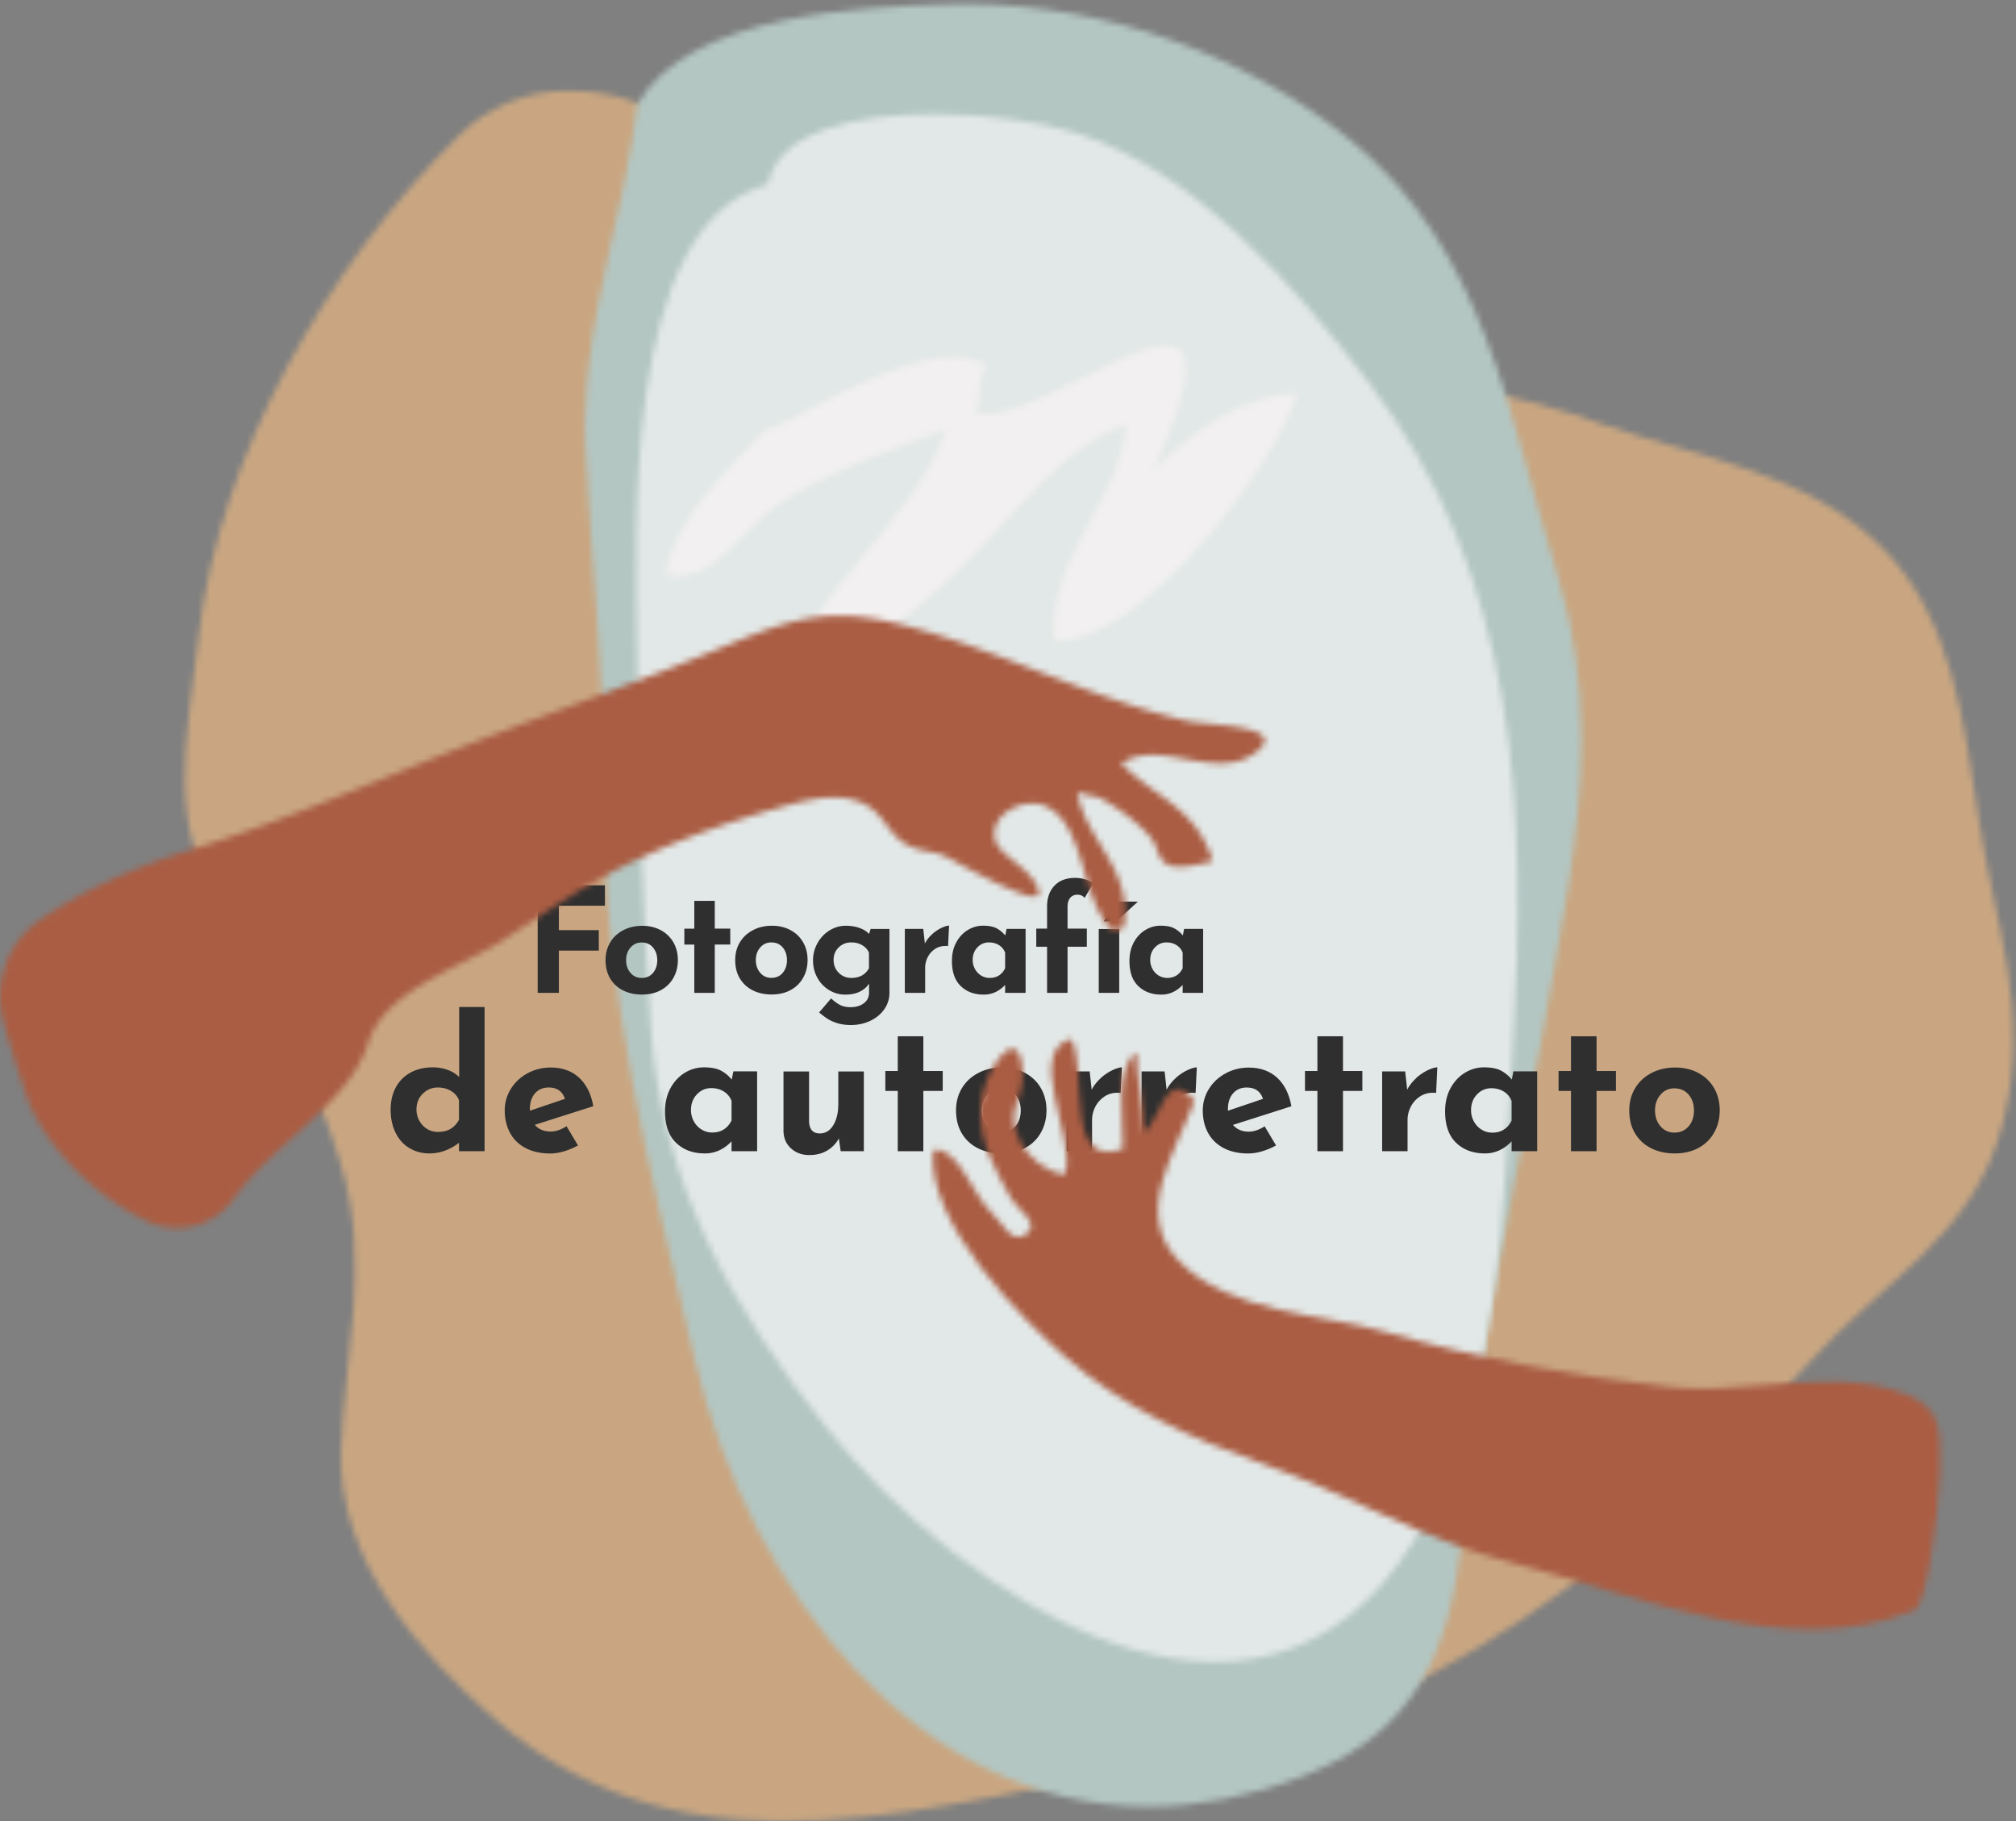
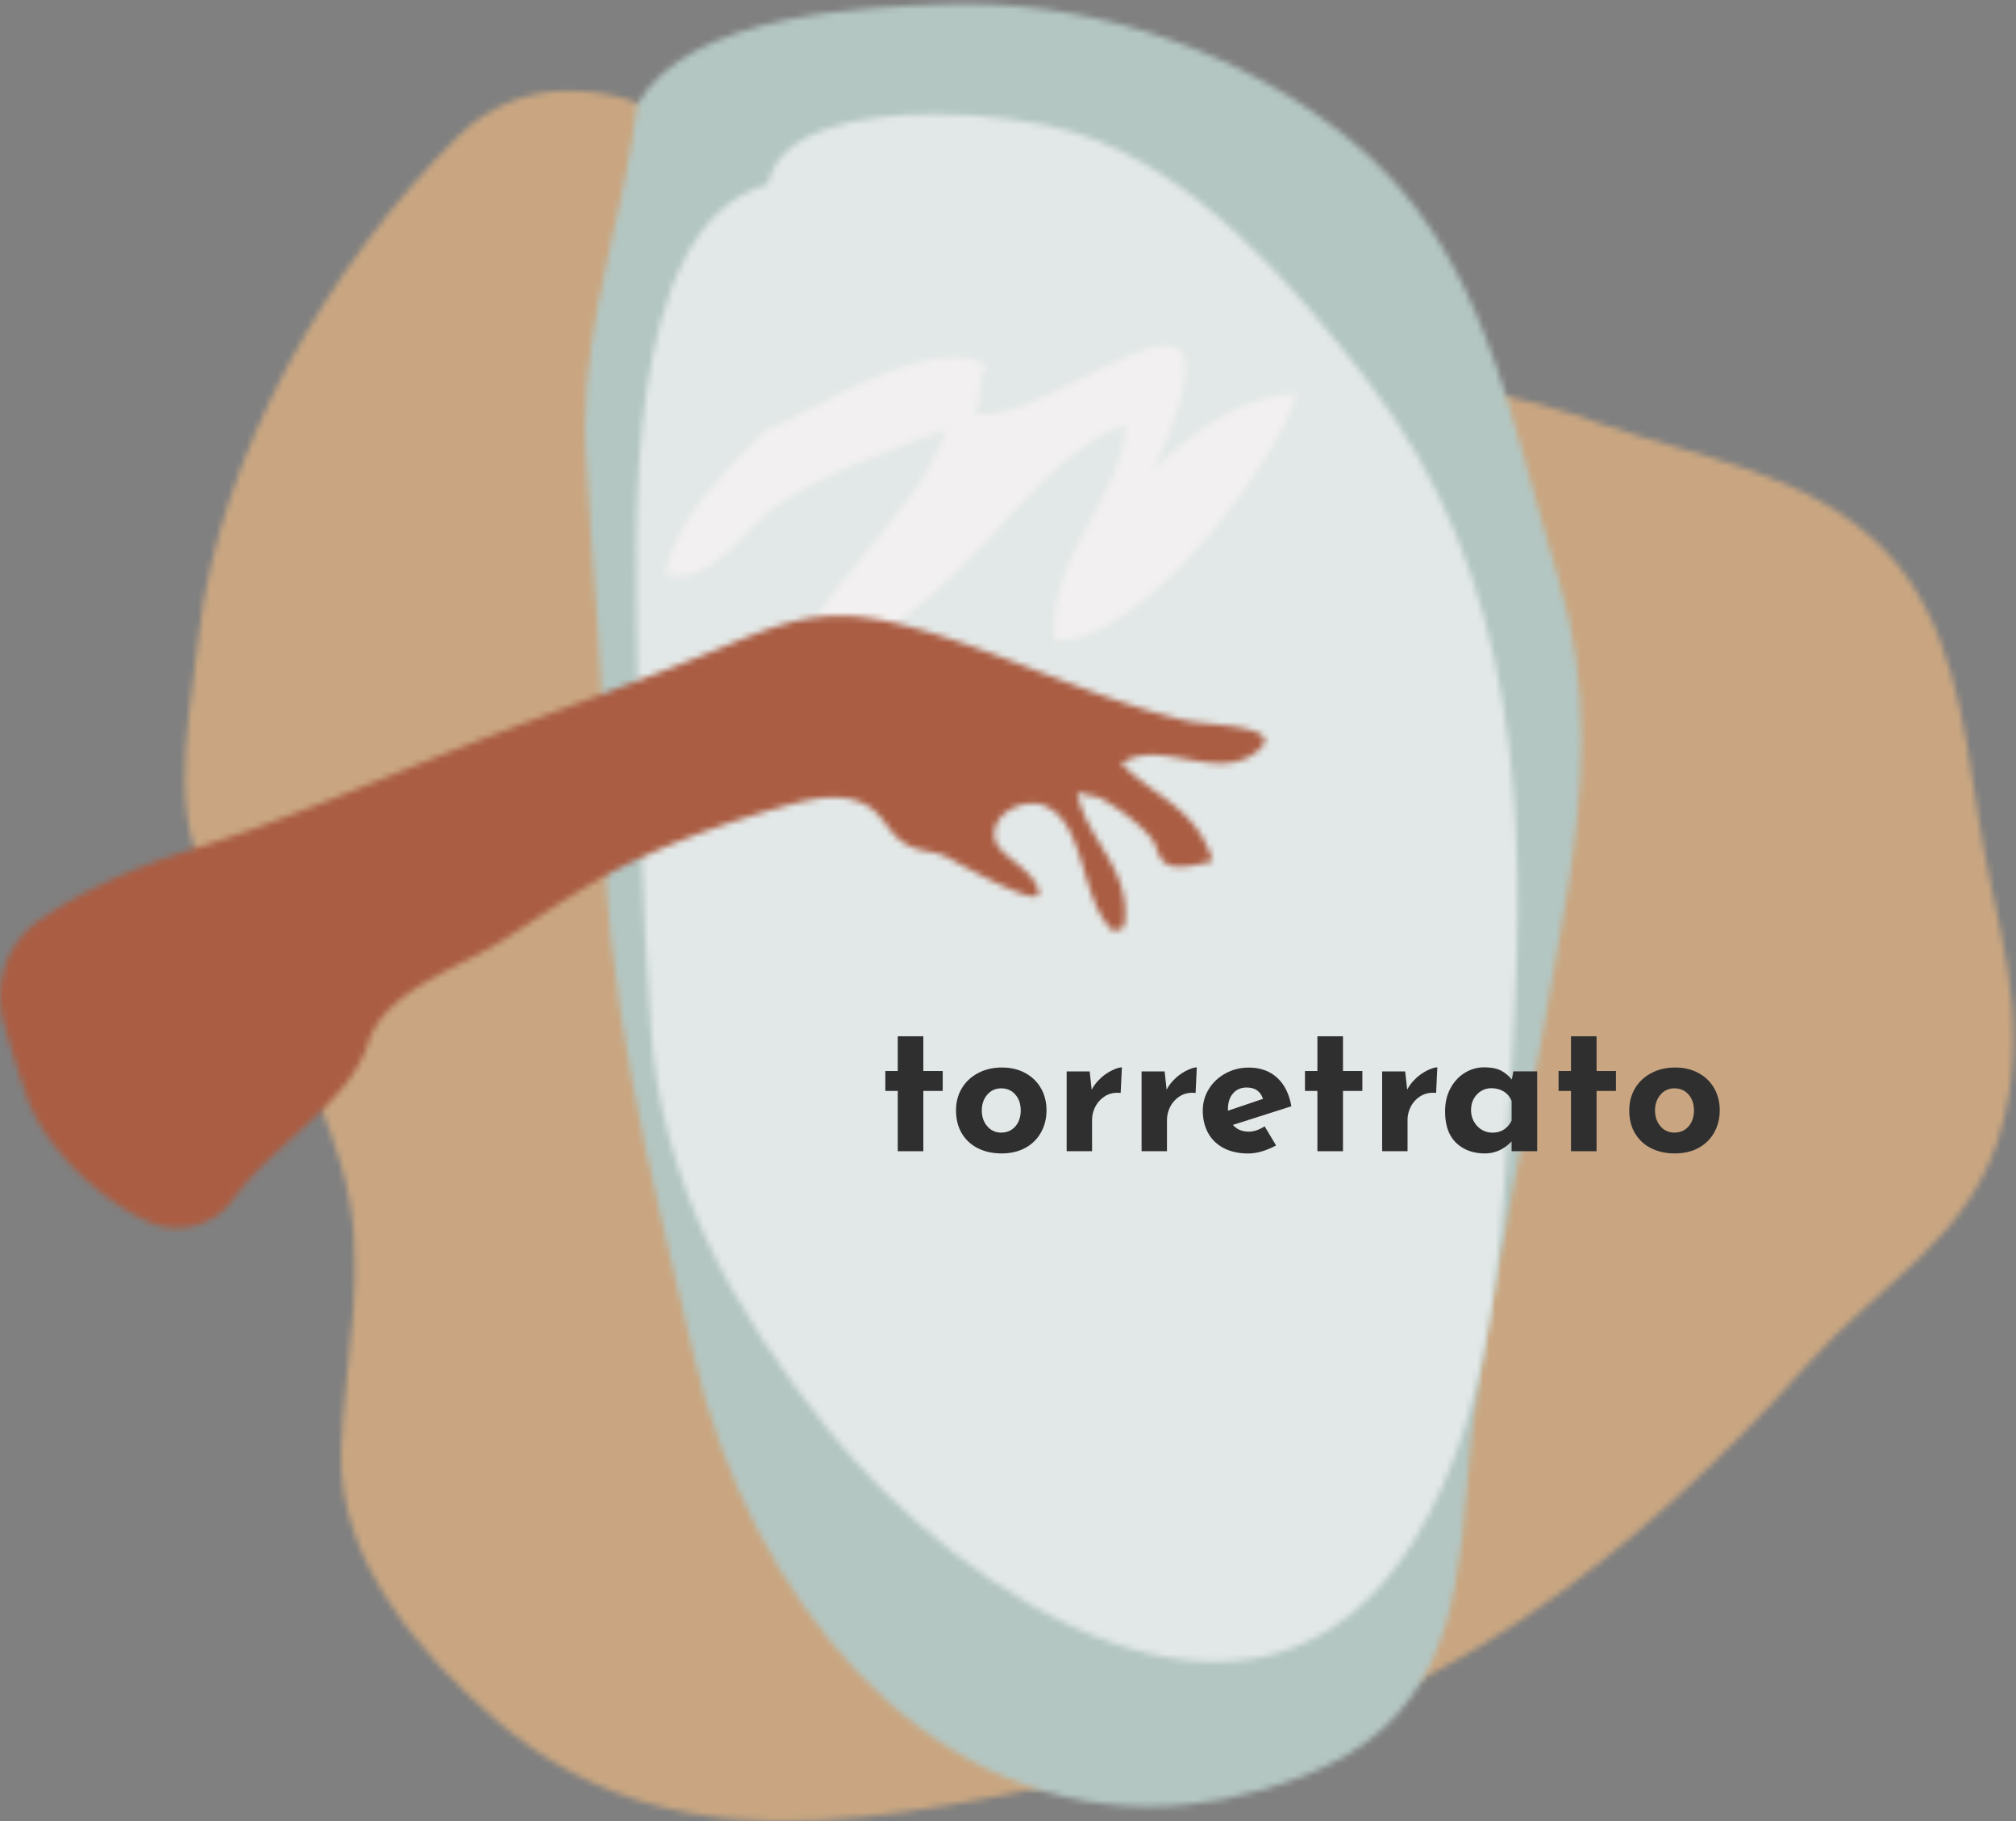
<svg xmlns="http://www.w3.org/2000/svg" xmlns:xlink="http://www.w3.org/1999/xlink" width="331" height="299">
  <rect width="100%" height="100%" fill="#808080" stroke="none" />
  <defs>
    <path d="M62.95.918C56.422.94 50.14 3.55 45.446 8.164 23.783 29.457 5.998 60.876 2.633 90.352.484 109.18-2.8 120.626 7.018 136.687c7.24 11.846 14.975 27.197 18.975 40.56 4.918 16.432.56 30.657.024 47.02-.578 17.67 12.704 33.097 25.367 44.082 32.74 28.398 73.042 13.153 110.743 7.235 41.675-6.542 76.92-34.44 104.693-65.652 12.452-13.994 27.434-20.85 32.097-39.845 4.55-18.53-1.387-31.955-4.12-50.076-2.268-15.026-4.35-32.5-15.485-43.816-12.57-12.76-30.158-14.92-46.04-20.49-7.962-2.793-12.964-4.237-21.5-5.685-14.748-2.5-19.023-12.286-31.286-19.915-26.804-16.674-59.685-3.3-88.154-16.122C82.616 9.608 79.143.918 63.095.918h-.144z" id="A" />
    <path d="M62.014.65L57.8.753c-10.627.497-40.62 1.14-49.188 16.42C6.548 35 .108 51.6.047 69.748v.53c.003 1.056.03 2.118.08 3.186.904 19.384 3.26 37.315 3.02 56.845-.383 31.566 7.664 62.432 14.866 92.714 9.214 38.735 36.8 73.504 74.5 73.57h.21c7.995-.014 16.442-1.59 25.267-5.014 21.78-8.454 25.164-25.186 26.832-47.145 1.896-24.976 8.23-50.034 12.458-74.75 2.84-16.6 6.33-32.134 6.363-48.01v-.428c-.017-8.69-1.082-17.484-3.87-26.605-8.097-26.514-11.837-53.69-34.263-71.816C107.98 8.65 85.2.717 62.607.65h-.593z" id="B" />
    <path d="M22.077 12.263C-2.38 18.8.445 71.167.606 89.527c.174 20.123.86 40.962 2.223 61.054 1.726 25.46 13.347 46.286 28.907 65.847 21.704 27.285 70.5 60.383 96.41 18.523 14.3-23.087 14.633-54.452 16.22-80.84 2.34-38.9 1.047-77.04-23.636-109.337C108.6 28.91 92.056 9.868 72.4 3.723 67.053 2.055 58.183.726 49.357.726 36.49.726 23.71 3.55 22.077 12.263z" id="C" />
    <path d="M68.093 6.38c-6.282 3.167-12.817 6.335-16.923 5.516.94-2.167.32-5.522 1.74-7.983-5.985-3.33-15.915.666-23.922 4.66-5.924 2.956-10.795 5.912-12.235 5.9C10.807 20.635 1.258 29.78.38 38.33 8.264 40.066 12.6 30.96 18.523 26.98c8.11-5.448 18.706-9.156 27.71-12.408C41.545 29.84 22.09 41.7 20.388 57.623c12.83-6.588 22.608-14.142 32.72-24.915 6.692-7.13 13.766-15.96 22.756-18.986-.752 12.198-13.018 21.984-11.707 35.404 14.047.86 36.193-28.718 39.805-40.44-8.482-.177-18.056 6.683-23.566 12.628C87.415 5.518 86.683.732 82.39.732 79.093.73 73.694 3.555 68.093 6.38z" id="D" />
    <path d="M119.483 4.896c-14.234 5.968-28.81 10.97-43.158 16.556C61.36 27.28 46.948 33.686 31.58 38.423c-7.134 2.2-14.264 5.105-20.76 8.887-1.363.793-2.668 1.677-3.98 2.528C2.523 52.637.03 57.466 0 62.52v.19a15.55 15.55 0 0 0 .583 4.117c1.162 4.125 2.484 8.206 3.636 11.73 2.553 7.82 10.927 16.74 19.947 20.942 4.98 2.32 10.935.853 14.17-3.675 6.416-8.982 19.05-15.73 22.084-25.542 2.667-8.62 14.91-12.314 21.92-16.782 5.736-3.656 11.312-7.615 17.283-10.848 8.8-4.765 18.58-8.297 28.143-11.017 4.678-1.33 10.394-2.933 14.738-.3 2.408 1.46 3.433 4.322 5.646 5.864 2.482 1.73 4.497 1.317 7.064 2.38.54.225 15.98 9.16 15.345 5.877-.746-3.84-6.68-5.883-7.226-8.77-.775-4.1 4.785-6.752 8.095-5.438 6.998 2.78 5.83 15.93 11.513 20.702.547-.278 1.02-.467 1.578-.732 1.66-9.45-6.526-14.527-7.634-22.256.7.54 3.06.675 3.817 1.092 2.647 1.46 5.87 3.732 8.124 6.307 1.47 1.678 1.02 3.683 3.05 4.624 1.786.83 5.49-.19 7.242-.66-2.803-8.832-9.518-10.367-15.018-15.99 3.112-2.08 6.875-1.394 10.666-.707 3.907.708 7.845 1.417 11.135-.906 1.196-.845 1.712-1.535 1.736-2.103v-.082c-.106-2.518-10.1-2.577-12.69-3.177-16.175-3.755-30.885-11.697-46.718-15.76C144.27.583 140.948.104 137.84.104c-5.92 0-11.068 1.734-18.356 4.792z" id="E" />
-     <path d="M21.854 22.81c-2.666-.253-5.928-2.437-7.394-5.498-2.53-5.28.642-6.427.447-11.167-.38-9.226-6.69-.2-6.93 5.55-.254 6.075 2.517 10.443 5.04 15.087.964 1.777 5.228 4.16 2.246 5.988-2.3 1.41-3.858-2.24-5.327-3.543-3.156-2.796-5.65-11.1-9.695-10.413C-1.043 30.777 15 46.7 21.818 52.686c9.812 8.625 21.2 13.615 32.55 17.64C68.27 75.258 81.033 82.966 95.316 86.6c20.195 5.14 45.127 16.242 65.683 7.855 2.324.07 4.298-16.25 4.532-23.02.264-7.6-.428-10.318-5.267-12.392-7.04-3.018-15.47-2.34-23.694-1.663-5.182.427-10.283.853-14.906.356C105.92 56.04 89.413 53.033 74 48.543c-9.457-2.755-25.2-2.924-33.48-11.548-7.587-7.912-.47-17.81 2.568-26.234-4.465-5.98-5.82 3.428-8.223 5.127.05-4.46-1.364-8.668-1.282-13.13-3.666 2.684-2.076 11.29-2.207 15.845-9.678 3.44-5.73-12.168-8.446-18.054-7.728 2.027.852 16.362-1.076 22.263z" id="F" />
    <path id="G" d="M151.6 170.13v5.7h3.18v3.27h-3.18v9.9h-4.2v-9.9h-2.04v-3.27h2.04v-5.7z" />
    <path id="H" d="M180.704 177c.63-.56 1.274-.995 1.935-1.305s1.18-.465 1.56-.465l-.2 4.2c-.12-.02-.3-.03-.51-.03-.84 0-1.58.22-2.218.66s-1.13 1.005-1.47 1.695-.5 1.395-.5 2.115V189h-4.17v-13.1h3.78l.33 3c.36-.7.855-1.33 1.485-1.9" />
  </defs>
  <g fill="none" fill-rule="evenodd">
    <g transform="translate(30 14)">
      <mask id="I" fill="#fff">
        <use xlink:href="#A" />
      </mask>
      <path fill="#c9a681" mask="url(#I)" d="M-4.672 290h310.25V-4.082H-4.672z" />
    </g>
    <g transform="translate(96)">
      <mask id="J" fill="#fff">
        <use xlink:href="#B" />
      </mask>
      <path fill="#b3c6c2" mask="url(#J)" d="M-4.953 301.592h173.607V-4.352H-4.953z" />
    </g>
    <g transform="translate(104 18)">
      <mask id="K" fill="#fff">
        <use xlink:href="#C" />
      </mask>
      <path fill="#e2e8e7" mask="url(#K)" d="M-4.57 259.83h154.75V-4.274H-4.57z" />
    </g>
    <g transform="translate(109 56)">
      <mask id="L" fill="#fff">
        <use xlink:href="#D" />
      </mask>
      <path fill="#f2f0f0" mask="url(#L)" d="M-4.62 62.623h113.58V-4.27H-4.62z" />
    </g>
    <g fill="#2f2f2f">
-       <path d="M99.32 145.336v3.36h-7.56v4.008h6.553v3.36H91.76V163h-3.48v-17.664zm4.2 14.388c.48.553 1.088.828 1.824.828.768 0 1.4-.27 1.86-.815s.708-1.24.708-2.088-.237-1.544-.708-2.1-1.093-.815-1.86-.815c-.736 0-1.344.275-1.824.828s-.72 1.244-.72 2.076.24 1.523.72 2.075m-3.348-4.98c.504-.848 1.216-1.516 2.137-2.004s1.963-.733 3.13-.733 2.196.244 3.084.733a5.17 5.17 0 0 1 2.053 2.004c.48.848.72 1.808.72 2.88s-.24 2.04-.72 2.905a5.11 5.11 0 0 1-2.053 2.027c-.888.488-1.932.732-3.13.732-1.17 0-2.205-.228-3.1-.684a5.04 5.04 0 0 1-2.112-1.955c-.504-.85-.756-1.857-.756-3.025 0-1.07.252-2.032.756-2.88m17.173-6.84v4.56h2.545v2.616h-2.545V163h-3.36v-7.92h-1.633v-2.616h1.633v-4.56zm7.464 11.82c.48.553 1.088.828 1.823.828.77 0 1.4-.27 1.862-.815s.707-1.24.707-2.088-.237-1.544-.707-2.1-1.093-.815-1.862-.815c-.735 0-1.344.275-1.823.828s-.72 1.244-.72 2.076.24 1.523.72 2.075m-3.35-4.98c.504-.848 1.217-1.516 2.137-2.004s1.964-.733 3.132-.733 2.196.244 3.084.733a5.16 5.16 0 0 1 2.052 2.004c.48.847.72 1.808.72 2.88s-.24 2.04-.72 2.905-1.164 1.54-2.052 2.027-1.933.732-3.132.732c-1.168 0-2.205-.228-3.108-.684s-1.6-1.108-2.113-1.955-.755-1.857-.755-3.025c0-1.07.25-2.032.755-2.88m21.206 4.225V156.4c-.225-.513-.597-.92-1.117-1.225s-1.115-.456-1.787-.456c-.817 0-1.504.272-2.065.816s-.84 1.233-.84 2.064.28 1.532.84 2.1 1.248.852 2.065.852c1.343 0 2.3-.527 2.904-1.584zm3.36-6.456V163a4.59 4.59 0 0 1-.851 2.7c-.57.808-1.336 1.44-2.305 1.896s-2.02.685-3.156.685c-.863 0-1.62-.105-2.268-.313s-1.168-.44-1.56-.695-.86-.6-1.405-1.057l1.968-2.304c.48.448.956.8 1.428 1.056s1.068.384 1.8.384c.848 0 1.56-.212 2.136-.636s.864-1.012.864-1.764v-1.488c-.32.544-.812.984-1.477 1.32s-1.476.504-2.435.504a5 5 0 0 1-2.63-.732 5.38 5.38 0 0 1-1.932-2.016c-.482-.856-.72-1.803-.72-2.843a5.75 5.75 0 0 1 .755-2.905c.504-.88 1.168-1.567 1.993-2.064s1.692-.743 2.604-.743c.863 0 1.63.124 2.303.372s1.184.572 1.537.97l.264-.816h3.095zm6.996.888c.504-.448 1.02-.796 1.548-1.044s.944-.372 1.248-.372l-.168 3.36a2.81 2.81 0 0 0-.408-.023c-.672 0-1.265.176-1.777.527a3.48 3.48 0 0 0-1.175 1.357c-.27.552-.4 1.116-.4 1.692V163h-3.336v-10.5h3.025l.265 2.4c.287-.56.683-1.065 1.187-1.512m11.99 5.57V156.4c-.192-.513-.525-.92-.996-1.225s-1.03-.456-1.668-.456c-.736 0-1.365.272-1.885.816s-.78 1.233-.78 2.064a3 3 0 0 0 .384 1.5 2.84 2.84 0 0 0 1.02 1.068 2.62 2.62 0 0 0 1.379.384c1.168 0 2.017-.527 2.545-1.584zm3.36-6.456V163h-3.36v-1.296c-1.008 1.056-2.177 1.584-3.504 1.584-1.553 0-2.812-.464-3.78-1.4s-1.45-2.305-1.45-4.13c0-1.152.236-2.163.708-3.035s1.1-1.55 1.883-2.03a4.74 4.74 0 0 1 2.52-.719c.928 0 1.664.14 2.2.42s1.023.675 1.44 1.187l.217-1.08h3.12zm3.527 2.928h-1.775v-2.977h1.775v-3.647c0-1.408.404-2.54 1.213-3.397s1.947-1.284 3.42-1.284c.48 0 .992.073 1.535.216a4.21 4.21 0 0 1 1.416.65l-1.416 2.423c-.287-.35-.68-.527-1.176-.527s-.9.168-1.187.504-.444.84-.444 1.512v3.55h3.168v2.977h-3.168V163h-3.36v-7.56z" />
-       <path d="M183.272 151.264h-2.04l1.873-3.24h3.72l-3.552 3.24zM180.4 163h3.36v-10.488h-3.36V163zm13.777-4.032V156.4a2.45 2.45 0 0 0-.996-1.225c-.472-.304-1.028-.456-1.668-.456a2.51 2.51 0 0 0-1.884.816c-.52.544-.78 1.233-.78 2.064a3.01 3.01 0 0 0 .384 1.5 2.84 2.84 0 0 0 1.02 1.068 2.62 2.62 0 0 0 1.38.384c1.168 0 2.016-.527 2.544-1.584zm3.36-6.456V163h-3.36v-1.296c-1.008 1.056-2.177 1.584-3.504 1.584-1.552 0-2.8-.464-3.78-1.4s-1.45-2.305-1.45-4.13c0-1.152.235-2.163.707-3.035s1.1-1.55 1.884-2.03a4.74 4.74 0 0 1 2.52-.719c.928 0 1.664.14 2.208.42s1.024.675 1.44 1.187l.216-1.08h3.12zM73.98 185.325c.56-.33 1.02-.825 1.38-1.485v-3.2c-.24-.64-.67-1.15-1.3-1.53s-1.35-.57-2.2-.57c-.94 0-1.754.34-2.444 1.02s-1.035 1.54-1.035 2.58c0 .68.16 1.304.48 1.875a3.56 3.56 0 0 0 1.275 1.335c.53.32 1.105.48 1.725.48.84 0 1.54-.165 2.1-.495zm5.58-19.995V189h-4.2v-1.38c-1.52 1.16-3.14 1.74-4.86 1.74-1.22 0-2.3-.3-3.27-.87s-1.716-1.4-2.266-2.5-.824-2.35-.824-3.8c0-1.44.295-2.685.885-3.735a5.95 5.95 0 0 1 2.445-2.401c1.04-.55 2.23-.824 3.57-.824a7.21 7.21 0 0 1 2.43.405c.76.27 1.4.665 1.92 1.185v-11.5h4.17zm8.28 14.17c-.56.64-.84 1.5-.84 2.58v.27l5.76-1.95c-.42-1.24-1.3-1.86-2.67-1.86-.94 0-1.7.32-2.25.96m5.2 5.43l1.86 3.12a11.46 11.46 0 0 1-2.28.96c-.8.24-1.56.36-2.28.36-1.56 0-2.906-.296-4.035-.886s-1.985-1.42-2.565-2.5-.87-2.295-.87-3.676a6.58 6.58 0 0 1 1.005-3.54c.67-1.08 1.584-1.934 2.745-2.564s2.43-.945 3.8-.945c1.88 0 3.424.55 4.635 1.65s1.995 2.67 2.355 4.7l-9.6 3.06c.64.74 1.5 1.1 2.6 1.1.84 0 1.7-.3 2.6-.87m27.1-.96v-3.2a3.06 3.06 0 0 0-1.244-1.53c-.6-.38-1.285-.57-2.086-.57-.92 0-1.705.34-2.355 1.02s-.975 1.54-.975 2.58c0 .68.16 1.305.48 1.875s.745 1.016 1.276 1.335a3.27 3.27 0 0 0 1.724.48c1.46 0 2.52-.66 3.18-1.98zm4.2-8.07V189h-4.2v-1.62c-1.26 1.32-2.72 1.98-4.38 1.98-1.94 0-3.516-.58-4.725-1.74s-1.816-2.88-1.816-5.16c0-1.44.295-2.705.885-3.795s1.375-1.934 2.355-2.535a5.93 5.93 0 0 1 3.151-.899c1.16 0 2.08.174 2.76.524s1.28.846 1.8 1.485l.27-1.35h3.9zm17.52.01V189h-3.8l-.3-2.1a5.15 5.15 0 0 1-1.935 1.994c-.83.5-1.806.735-2.926.735-1.2 0-2.2-.37-3-1.1s-1.2-1.68-1.23-2.82v-9.8h4.2v8.25c.06 1.28.65 1.92 1.77 1.92.92 0 1.654-.45 2.205-1.35s.825-2.06.825-3.48v-5.34h4.2z" />
      <use xlink:href="#G" />
      <path d="M162.1 184.905a2.89 2.89 0 0 0 2.279 1.035c.96 0 1.735-.34 2.325-1.02s.885-1.55.885-2.61-.295-1.93-.885-2.61-1.365-1.02-2.325-1.02c-.92 0-1.68.346-2.28 1.036s-.9 1.555-.9 2.594.3 1.906.9 2.596m-4.186-6.226c.63-1.06 1.52-1.894 2.67-2.504s2.455-.916 3.915-.916 2.746.306 3.855.916 1.966 1.445 2.565 2.504.9 2.26.9 3.6-.3 2.55-.9 3.63a6.38 6.38 0 0 1-2.565 2.535c-1.11.61-2.414.915-3.914.915-1.46 0-2.756-.285-3.885-.855a6.3 6.3 0 0 1-2.641-2.446c-.63-1.06-.945-2.32-.945-3.78 0-1.34.316-2.54.945-3.6" />
      <use xlink:href="#H" />
      <use xlink:href="#H" x="12.301" />
      <path d="M202.45 179.5c-.56.64-.84 1.5-.84 2.58v.27l5.76-1.95c-.42-1.24-1.3-1.86-2.67-1.86-.94 0-1.7.32-2.25.96m5.2 5.43l1.86 3.12c-.72.4-1.48.72-2.28.96s-1.56.36-2.282.36c-1.56 0-2.904-.296-4.034-.886s-1.985-1.42-2.565-2.49-.87-2.295-.87-3.676c0-1.28.333-2.46 1.003-3.54s1.586-1.934 2.747-2.564 2.43-.945 3.81-.945c1.88 0 3.425.55 4.635 1.65s1.995 2.67 2.354 4.7l-9.6 3.06c.64.74 1.51 1.11 2.6 1.11.84 0 1.7-.3 2.6-.87" />
      <use xlink:href="#G" x="68.9" />
      <path d="M232.495 177c.63-.56 1.275-.995 1.936-1.305s1.18-.465 1.56-.465l-.2 4.2c-.12-.02-.3-.03-.5-.03-.84 0-1.58.22-2.22.66a4.37 4.37 0 0 0-1.47 1.695c-.34.7-.5 1.395-.5 2.115V189h-4.17v-13.1h3.78l.33 3c.36-.7.855-1.33 1.485-1.9m15.66 6.96v-3.2a3.06 3.06 0 0 0-1.244-1.53c-.6-.38-1.286-.57-2.085-.57a3.14 3.14 0 0 0-2.356 1.02c-.65.68-.974 1.54-.974 2.58 0 .68.16 1.305.48 1.875s.745 1.016 1.276 1.335a3.27 3.27 0 0 0 1.724.48c1.46 0 2.52-.66 3.18-1.98zm4.2-8.07V189h-4.2v-1.62c-1.26 1.32-2.72 1.98-4.38 1.98-1.94 0-3.515-.58-4.724-1.74s-1.816-2.88-1.816-5.16c0-1.44.295-2.705.886-3.795s1.374-1.934 2.354-2.535a5.93 5.93 0 0 1 3.151-.899c1.16 0 2.08.174 2.76.524s1.28.846 1.8 1.485l.27-1.35h3.9z" />
      <use xlink:href="#G" x="110.535" />
      <path d="M272.635 184.905a2.89 2.89 0 0 0 2.28 1.035c.96 0 1.736-.34 2.325-1.02s.885-1.55.885-2.61-.295-1.93-.885-2.61-1.365-1.02-2.325-1.02a2.89 2.89 0 0 0-2.28 1.036c-.6.7-.9 1.555-.9 2.594s.3 1.906.9 2.596m-4.185-6.226c.63-1.06 1.52-1.894 2.67-2.504s2.455-.916 3.915-.916 2.746.306 3.856.916 1.965 1.445 2.564 2.504.9 2.26.9 3.6-.3 2.55-.9 3.63-1.455 1.925-2.564 2.535-2.415.915-3.915.915c-1.46 0-2.756-.285-3.886-.855s-2-1.385-2.64-2.446-.945-2.32-.945-3.78c0-1.34.316-2.54.945-3.6" />
    </g>
    <g transform="translate(0 101)">
      <mask id="M" fill="#fff">
        <use xlink:href="#E" />
      </mask>
      <path fill="#aa5d43" mask="url(#M)" d="M-5 105.587h217.637V-4.896H-5z" />
    </g>
    <g transform="translate(153 170)">
      <mask id="N" fill="#fff">
        <use xlink:href="#F" />
      </mask>
      <path fill="#aa5d43" mask="url(#N)" d="M-4.832 102.492H170.58V-4.452H-4.832z" />
    </g>
  </g>
</svg>